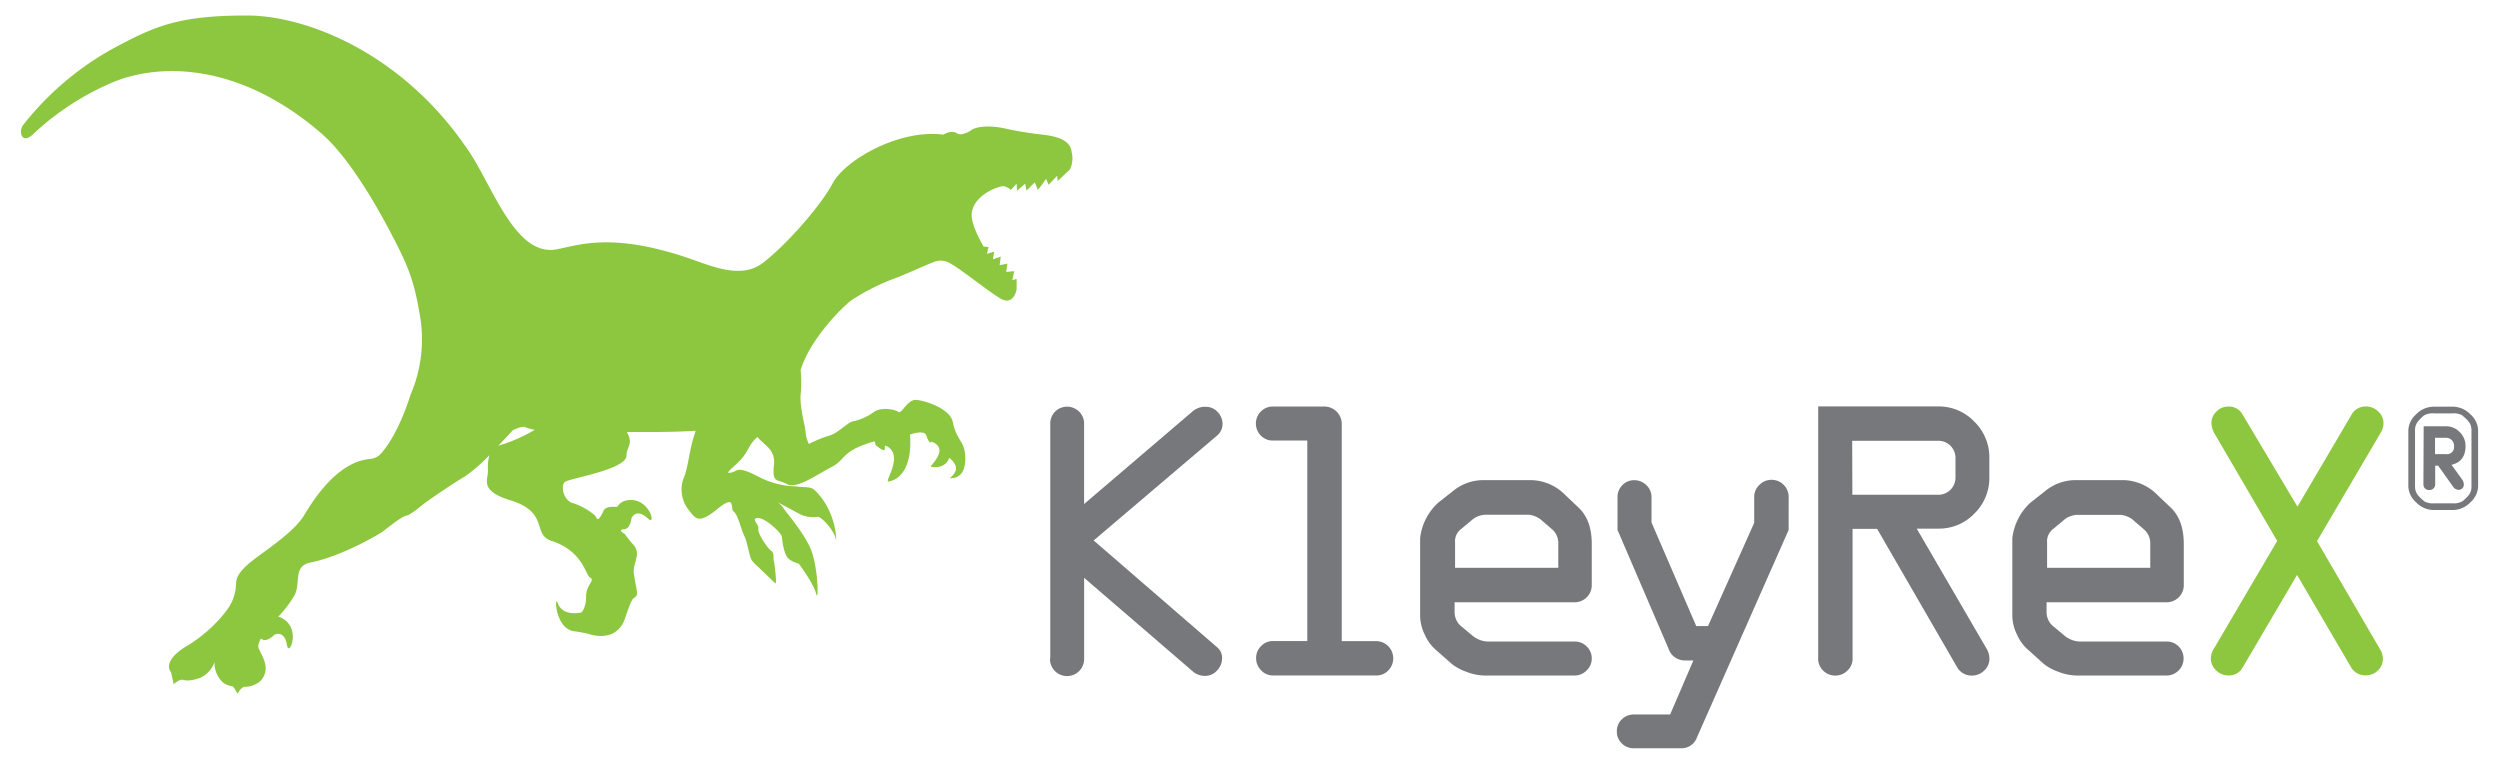
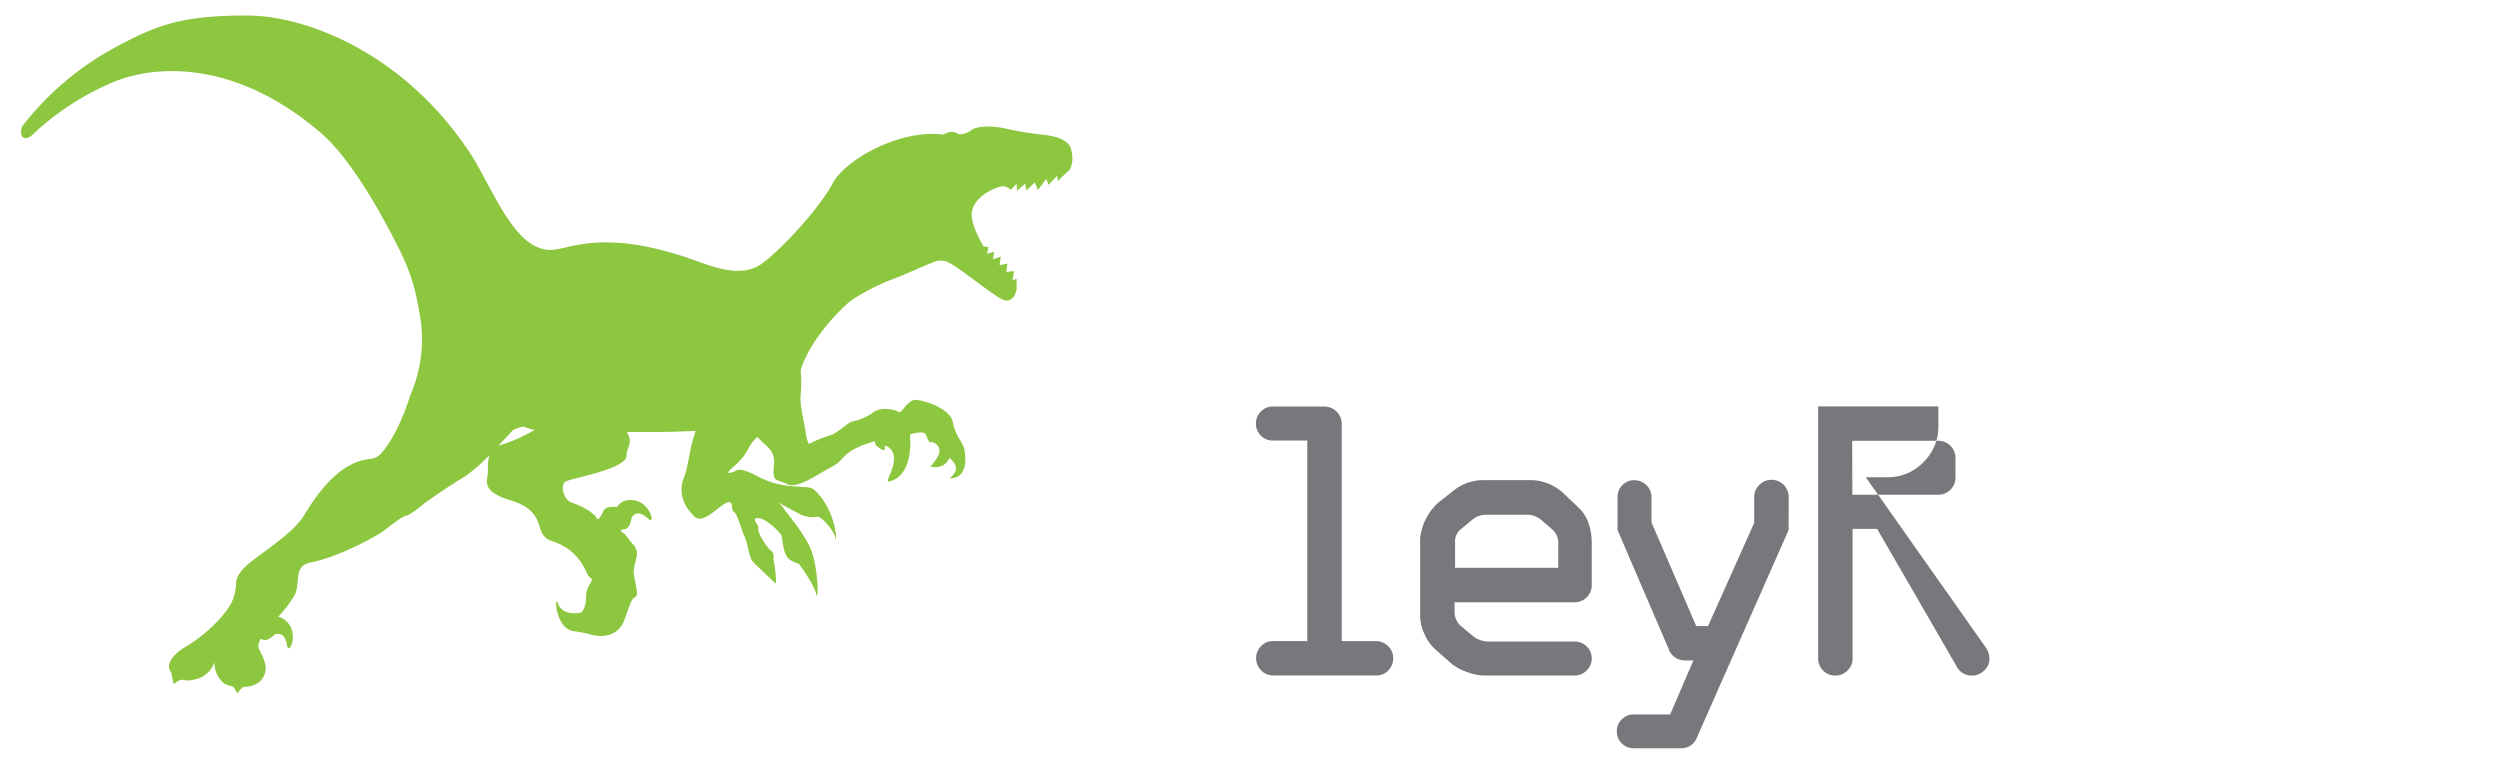
<svg xmlns="http://www.w3.org/2000/svg" viewBox="0 0 585.28 180.22">
  <defs>
    <style>.cls-1{fill:#8dc63f;}.cls-2{fill:#77787b;}</style>
  </defs>
  <g id="Ebene_6" data-name="Ebene 6">
    <path class="cls-1" d="M250.89,35.66c-.21-3.52-5.39-3.93-6.84-4.14a79.82,79.82,0,0,1-8.81-1.45c-4.66-1-7.25-.11-7.87.41s-2.38,1.25-3.11.84-1.55-.84-3.42.2c-10.15-1.35-22.89,5.8-25.9,11.4s-11.19,14.71-16.37,18.65-12.24.6-17.72-1.25c-17.9-6-25.51-2.86-30.61-1.94-9.94,1.81-15.28-16-21.19-24C93.82,12.25,71.56,3.63,57.82,3.63c-16.17,0-21.66,2.52-31.64,7.89A69.24,69.24,0,0,0,5.33,29.39c-1,1.46-.24,4.74,2.67,1.78A63.55,63.55,0,0,1,26.36,19.29C36.51,15,55.3,14.06,75.17,31.17c6.11,5.27,12.24,15.58,16.27,23.25s5.45,11,6.84,19.27a32.69,32.69,0,0,1-2.2,18.79s-2.53,8.6-6.6,13.37a3.91,3.91,0,0,1-2.8,1.6c-8,.62-13.8,10.4-15.55,13.29s-6.27,6.3-9.68,8.75c-3.9,2.81-6.08,4.74-6.18,7a11,11,0,0,1-1.07,4.59c-1.25,2.51-5.35,7.12-10.4,10.12-6.19,3.68-3.76,6.17-3.76,6.17l.63,2.83s1.3-1.36,2.39-1c.42.14,1.54.28,3.78-.5A6.3,6.3,0,0,0,50.23,155a6.17,6.17,0,0,0,2,4.81,4.61,4.61,0,0,0,2.18.86c.42.07,1.13,2,1.33,1.56.36-.75,1-1.39,1.54-1.43a5.64,5.64,0,0,0,3.78-1.45c2.59-3,0-6.07-.53-7.69a2,2,0,0,1,.11-1.22l0,.08,0-.08a6,6,0,0,1,.44-.94l.2.13c1.19.84,2.93-1,2.93-1s2.35-1.38,3,2.46c.44,2.87,3.53-4.17-1.48-6.52a2.78,2.78,0,0,0-.6-.19,26.75,26.75,0,0,0,3.9-5.15c1.37-3-.38-6.73,3.62-7.53,7.12-1.41,15.42-6.26,16.56-7s4.73-3.82,6-4c.9-.15,3.93-2.7,4.09-2.82.82-.62,6.63-4.66,9.53-6.32a38.84,38.84,0,0,0,5.74-5,11.08,11.08,0,0,0-.33,3.6c.06,2.2-2.07,4.72,5.21,6.95,9.27,2.84,5,8,9.7,9.53,7.34,2.38,7.91,8,9,8.57,1.27.69-.93,1.62-.93,4.4s-1.09,3.77-1.09,3.77-4.38,1.13-5.56-2.2c-.8-2.28-.69,6,3.82,6.6a32.7,32.7,0,0,1,3.25.58s6.59,2.55,8.68-3.59,1.74-4,2.69-5.34c.39-.53-.26-2.53-.61-5.08s1.86-4.64-.12-6.82c-1.36-1.51-1.86-2.4-2.08-2.55s-1.7-1-.08-1.08c1.46-.08,1.72-2.58,1.72-2.58s1-2.56,3.87.09c2.14,2,.17-5.5-5.25-4.21a3.31,3.31,0,0,0-2,1.5s-2.59-.4-3.15.84c-1.52,3.35-1.62,1.51-2,1.16a14.7,14.7,0,0,0-5.14-2.9c-2.31-.58-3-4.17-1.88-5s14.38-2.89,14.38-6.13c0-2.2,1.71-2.59.09-5.54,3.9,0,9.86.1,16.08-.28-.09.38-.19.75-.31,1.1-1.16,3.41-1.44,7.67-2.44,9.88a7.63,7.63,0,0,0,1.06,7.45c1.63,2,2.17,3.65,6.74-.07s2.91-.12,3.9.59,1.68,4.09,2.49,5.74,1.1,4.93,1.84,5.79a14.49,14.49,0,0,0,1.45,1.46s3.45,3.32,3.92,3.76-.15-4.62-.34-5.27.24-1.74-.61-2.33-3.28-4.21-3-5.16-1.94-2.48-.09-2.51,5.34,3.5,5.53,4.14.31,4.25,1.73,5.46a6.06,6.06,0,0,0,2.29,1.07s3.45,4.6,4.07,7.06.56-7.07-1.67-11.37-5.58-7.9-5.93-8.61a4.93,4.93,0,0,0-1.49-1.5l5.6,3a7.24,7.24,0,0,0,3.75.46c.91-.21,4,3.27,4.29,5.1s.55-6.12-4.84-11.28c-1-1-2.17-.6-4.32-.94a19.7,19.7,0,0,1-9.08-2.37c-5.13-2.59-4.52-1.13-6.35-.83s1.39-1.57,3.16-4c1.07-1.45,1.38-2.88,3.14-4.37,1.54,1.92,4.23,2.88,3.87,6.42-.47,4.6.71,3.3,3,4.6s7.08-2.24,10.5-4,2.12-3.66,9.67-5.9c.82-.24.26.5.83.95,3.31,2.63,1.06-.71,2.48.12,4,2.31-.83,8.49.35,8.25,6.17-1.27,5-11,5-11s3.3-1.18,3.78.12c.92,2.55,1.29,1.53,1.29,1.53,4.48,1.77-.71,5.8-.12,5.9,3.54.59,4.25-2.12,4.25-2.12,4.28,3.5-1.88,5.24,1.06,4.71,3.35-.59,2.83-5.54,2.36-7.07s-2-2.83-2.59-6-6.61-5.07-8.61-5.19-3.42,3.43-4.13,2.83-4.13-1.29-5.9.12a13,13,0,0,1-4.95,2.13c-1.18.35-3.46,2.82-5.34,3.29a28.66,28.66,0,0,0-4.75,1.95,6.76,6.76,0,0,1-.76-2.65c-.12-1.53-1.43-6.13-1.19-8.84a27.3,27.3,0,0,0,0-5.79c2.29-7.45,9.8-14.77,11.82-16.31a50.5,50.5,0,0,1,9.74-5c1.66-.52,8.71-3.73,9.23-3.83a4.18,4.18,0,0,1,3.51-.21c2.08.72,9.44,6.83,12.54,8.6s3.73-2.18,3.73-2.18V65.31l-1,.26.44-2.09-1.88.17.29-1.93-1.83.36.27-2-1.83.63.29-1.78-1.68.49.36-1.59s-1.22-.1-1.17-.12c-.44-.86-3.27-5.49-2.71-8.2.9-4.3,6.74-6.11,7.57-5.9a4.41,4.41,0,0,1,1.55.83L238,43l.1,1.66L240,43l.32,1.61,1.92-1.9a9.68,9.68,0,0,1,.67,1.7c0,.32,2-2.55,2-2.55l.58,1.41,2-2.11.14,1.23s2.24-2.19,2.66-2.5S251.4,37.42,250.89,35.66ZM118.1,103.9a10.76,10.76,0,0,0-1.48.48c1.93-2,3.42-3.65,3.42-3.65s2.28-1.14,2.9-.73a10.58,10.58,0,0,0,2.26.63A38.76,38.76,0,0,1,118.1,103.9Z" />
-     <path class="cls-2" d="M245.88,154.15V99.26A4,4,0,0,1,247,96.37a4,4,0,0,1,5.64,0,3.87,3.87,0,0,1,1.16,2.82V118l25.48-21.76a4.43,4.43,0,0,1,3-1,3.68,3.68,0,0,1,2.79,1.22,4,4,0,0,1,1.14,2.8,3.54,3.54,0,0,1-1.3,2.73l-28.87,24.54,28.9,25a3.17,3.17,0,0,1,1.17,2.57,4.14,4.14,0,0,1-1.16,2.85,3.72,3.72,0,0,1-2.86,1.28,4.3,4.3,0,0,1-2.89-1.09l-25.39-21.86v19a4,4,0,0,1-8,0Z" />
    <path class="cls-2" d="M322.11,158.13H298.05a3.74,3.74,0,0,1-2.82-1.21,4,4,0,0,1-1.16-2.87,3.87,3.87,0,0,1,1.16-2.79,3.78,3.78,0,0,1,2.82-1.18h8V103.14H298a3.84,3.84,0,0,1-2.82-1.16,4,4,0,0,1,0-5.64A3.84,3.84,0,0,1,298,95.18h12.12a4.07,4.07,0,0,1,4,4v50.92h8.05a4,4,0,0,1,4,4,4,4,0,0,1-1.16,2.87A3.77,3.77,0,0,1,322.11,158.13Z" />
    <path class="cls-2" d="M372.65,127.39V137a4,4,0,0,1-4,4H340.54v2.32a4.3,4.3,0,0,0,1.75,3.46l2.32,1.94a6,6,0,0,0,3.6,1.47h20.46a3.88,3.88,0,0,1,2.8,1.16,3.81,3.81,0,0,1,1.18,2.82,3.75,3.75,0,0,1-1.21,2.79,3.84,3.84,0,0,1-2.77,1.19h-21a12.16,12.16,0,0,1-4.38-.88,11.56,11.56,0,0,1-3.39-1.82l-3.55-3.13a10,10,0,0,1-2.77-3.69,10.37,10.37,0,0,1-1.11-4.36V126a13.23,13.23,0,0,1,4.26-8.34l3.31-2.6a11.24,11.24,0,0,1,7.25-2.66h11.18a11.52,11.52,0,0,1,8,3.51l3,2.84Q372.66,121.67,372.65,127.39Zm-32-.62v6.16h24.16v-5.54a4.28,4.28,0,0,0-1.37-3.41l-2.33-2a5.36,5.36,0,0,0-3.22-1.47h-10a5.1,5.1,0,0,0-3.36,1.28l-2.32,1.94A3.68,3.68,0,0,0,340.63,126.77Z" />
    <path class="cls-2" d="M418.74,124.07,397.3,172.58a3.86,3.86,0,0,1-3.8,2.6h-11a3.89,3.89,0,0,1-2.82-1.14,3.82,3.82,0,0,1-1.16-2.84,3.74,3.74,0,0,1,1.16-2.79,3.89,3.89,0,0,1,2.82-1.14H391l5.44-12.65h-1.94a4,4,0,0,1-3.89-2.79l-11.93-27.76V116.4a3.89,3.89,0,0,1,1.14-2.82,3.72,3.72,0,0,1,2.75-1.16,4,4,0,0,1,2.86,1.16,3.77,3.77,0,0,1,1.21,2.82v5.92l10.47,24.25h2.76l10.81-24.16,0-6.11a3.8,3.8,0,0,1,1.21-2.77,3.92,3.92,0,0,1,2.86-1.2,4,4,0,0,1,4,4Z" />
-     <path class="cls-2" d="M425.66,154.15v-59H453.8a11.45,11.45,0,0,1,8.4,3.55,11.64,11.64,0,0,1,3.53,8.48v4.55a11.63,11.63,0,0,1-3.5,8.5,11.48,11.48,0,0,1-8.43,3.53h-5.07L465,151.73a4.75,4.75,0,0,1,.75,2.47A3.69,3.69,0,0,1,464.5,157a4,4,0,0,1-2.81,1.16,3.9,3.9,0,0,1-3.6-2.12l-18.63-32.22h-5.75v30.36A3.75,3.75,0,0,1,432.5,157a4,4,0,0,1-2.86,1.16,4,4,0,0,1-4-4Zm8-38.32H453.8a4,4,0,0,0,4-4v-4.64a4,4,0,0,0-4-4H433.62Z" />
-     <path class="cls-2" d="M511.25,127.39V137a4,4,0,0,1-4,4H479.13v2.32a4.31,4.31,0,0,0,1.76,3.46l2.32,1.94a6,6,0,0,0,3.6,1.47h20.46a3.87,3.87,0,0,1,2.79,1.16,4,4,0,0,1-2.79,6.8h-21a12.25,12.25,0,0,1-4.39-.88,11.35,11.35,0,0,1-3.38-1.82L475,152.3a10.14,10.14,0,0,1-2.78-3.69,10.37,10.37,0,0,1-1.11-4.36V126a13.36,13.36,0,0,1,4.26-8.34l3.32-2.6a11.22,11.22,0,0,1,7.25-2.66h11.17a11.51,11.51,0,0,1,8,3.51l3,2.84Q511.25,121.67,511.25,127.39Zm-32-.62v6.16h24.15v-5.54A4.28,4.28,0,0,0,502,124l-2.32-2a5.36,5.36,0,0,0-3.22-1.47h-10a5.1,5.1,0,0,0-3.36,1.28l-2.32,1.94A3.7,3.7,0,0,0,479.23,126.77Z" />
-     <path class="cls-1" d="M537.77,134.6l-12.72,21.63a3.59,3.59,0,0,1-3.35,1.9,4,4,0,0,1-2.92-1.23,3.8,3.8,0,0,1-1.2-2.7,4.46,4.46,0,0,1,.71-2.33l14.83-25.23-14.55-24.93a5.38,5.38,0,0,1-.85-2.69,3.65,3.65,0,0,1,1.18-2.68,3.81,3.81,0,0,1,2.74-1.16,3.65,3.65,0,0,1,3.4,1.91l12.82,21.52,12.62-21.45a3.72,3.72,0,0,1,3.37-2,4.07,4.07,0,0,1,2.89,1.15A3.62,3.62,0,0,1,558,99.1a4.19,4.19,0,0,1-.62,2.15l-14.94,25.43,14.85,25.48a3.87,3.87,0,0,1,.57,2,3.74,3.74,0,0,1-1.17,2.81,3.89,3.89,0,0,1-2.82,1.13,3.78,3.78,0,0,1-3.46-1.89Z" />
-     <path class="cls-2" d="M580.16,113.88a5.24,5.24,0,0,1-1.81,3.72,5.75,5.75,0,0,1-4.16,1.8H569.8a5.72,5.72,0,0,1-4.16-1.8,5.26,5.26,0,0,1-1.82-3.72V100.71A5.28,5.28,0,0,1,565.64,97a5.75,5.75,0,0,1,4.16-1.79h4.39A5.78,5.78,0,0,1,578.35,97a5.26,5.26,0,0,1,1.81,3.73Zm-1.56-.08v-13a3.22,3.22,0,0,0-.85-2.33,12.62,12.62,0,0,0-1.39-1.28,4.06,4.06,0,0,0-2.24-.41h-4.25a4,4,0,0,0-2.46.53,15.35,15.35,0,0,0-1.32,1.34,3.14,3.14,0,0,0-.7,2.15v13a3.21,3.21,0,0,0,.85,2.33,11.94,11.94,0,0,0,1.39,1.29,4.15,4.15,0,0,0,2.24.41h4.25a4,4,0,0,0,2.46-.54A14.06,14.06,0,0,0,577.9,116,3.18,3.18,0,0,0,578.6,113.8Zm-11.19-14h5.21a4.38,4.38,0,0,1,3.24,1.37,4.46,4.46,0,0,1,1.35,3.26c0,2.4-1.09,3.87-3.28,4.39l2.46,3.4a2,2,0,0,1,.42,1.23,1.22,1.22,0,0,1-.35.88,1.21,1.21,0,0,1-.89.35,1.69,1.69,0,0,1-1.32-.81l-3.45-4.85h-.69v4.32a1.29,1.29,0,0,1-.39,1,1.33,1.33,0,0,1-1,.38,1.26,1.26,0,0,1-1-.38,1.35,1.35,0,0,1-.37-1Zm2.66,6.52h2.53a1.68,1.68,0,0,0,1.92-1.88,1.84,1.84,0,0,0-1.92-1.94h-2.53Z" />
+     <path class="cls-2" d="M425.66,154.15v-59H453.8v4.55a11.63,11.63,0,0,1-3.5,8.5,11.48,11.48,0,0,1-8.43,3.53h-5.07L465,151.73a4.75,4.75,0,0,1,.75,2.47A3.69,3.69,0,0,1,464.5,157a4,4,0,0,1-2.81,1.16,3.9,3.9,0,0,1-3.6-2.12l-18.63-32.22h-5.75v30.36A3.75,3.75,0,0,1,432.5,157a4,4,0,0,1-2.86,1.16,4,4,0,0,1-4-4Zm8-38.32H453.8a4,4,0,0,0,4-4v-4.64a4,4,0,0,0-4-4H433.62Z" />
  </g>
</svg>